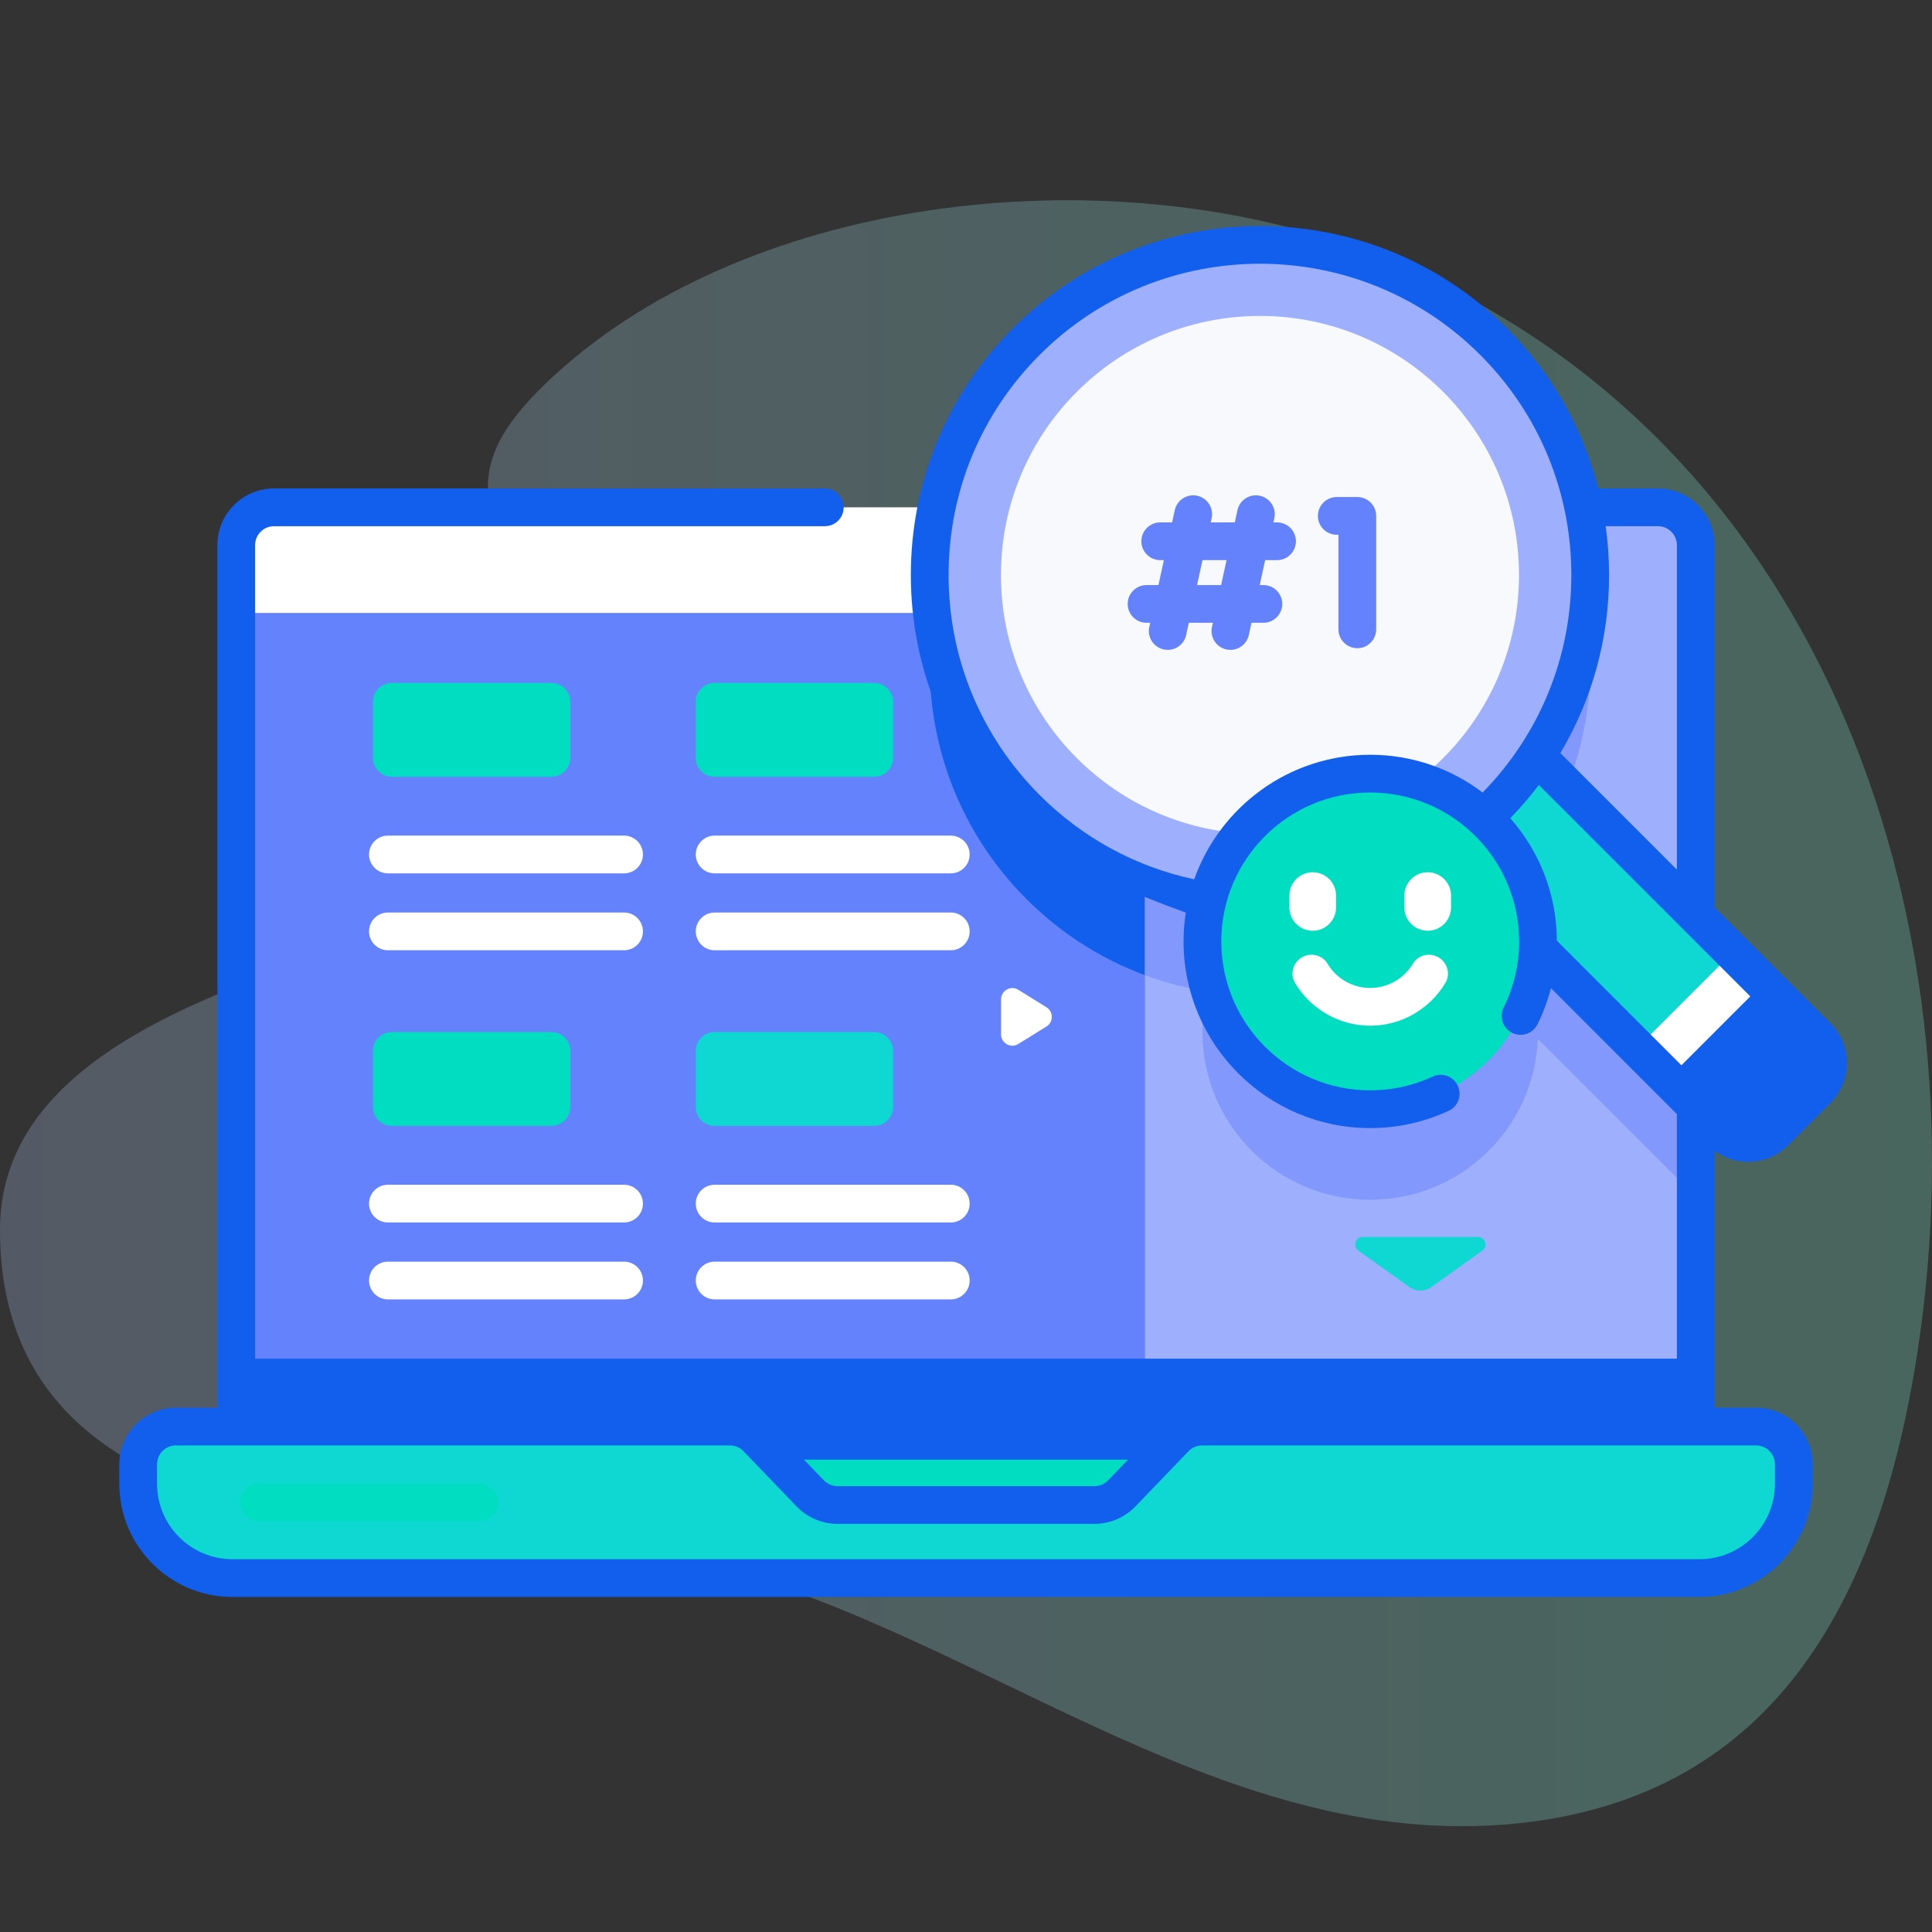
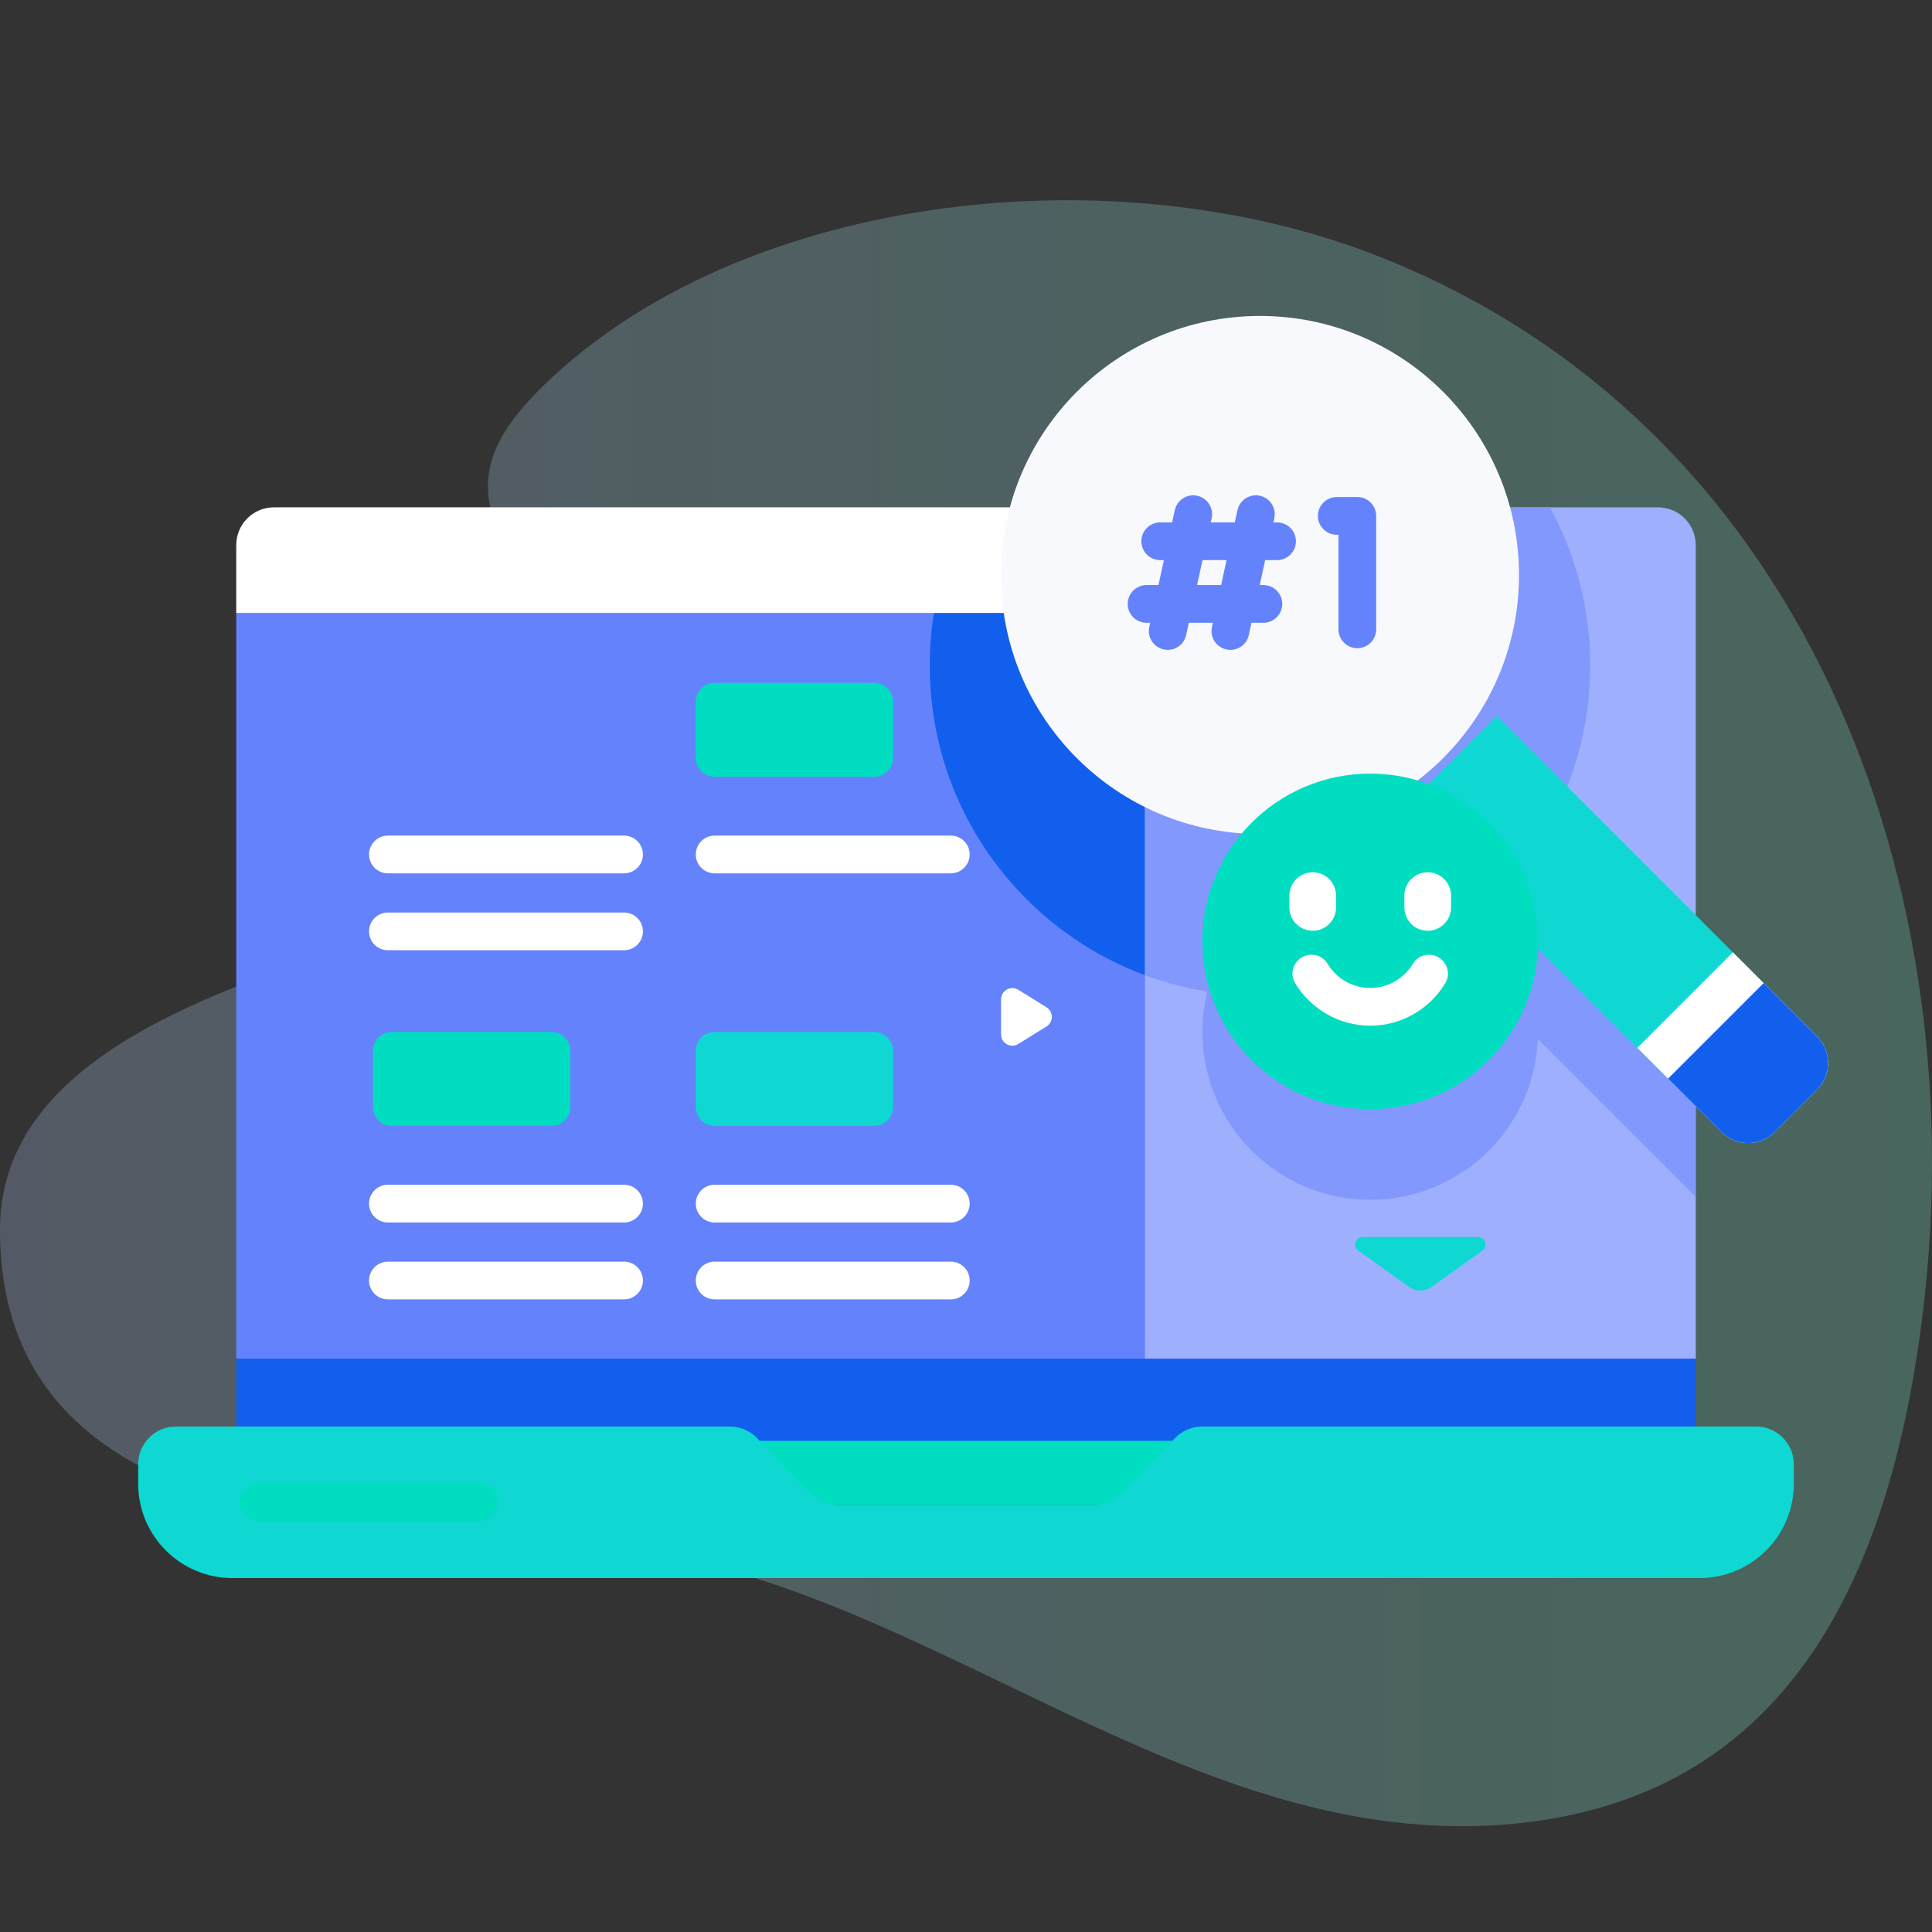
<svg xmlns="http://www.w3.org/2000/svg" width="512" height="512" viewBox="0 0 512 512" fill="none">
  <rect x="0" y="0" width="512" height="512" fill="#333333" stroke="none" />
  <g clip-path="url(#clip0_1262_2134)">
    <path opacity="0.5" d="M364.823 67.731C295.725 40.696 200.039 50.967 147.161 99.241C109.825 133.326 138.722 143.041 164.177 205.411C182.6 250.552 0 244.339 0 325.907C0 420.206 132.251 402.331 181.329 413.125C256.365 429.629 321.825 491.367 401.997 483.228C471.792 476.142 498.4 421.373 508.106 358.586C526.188 241.61 481.777 113.491 364.823 67.731Z" fill="url(#paint0_linear_1262_2134)" fill-opacity="0.5" />
    <path d="M308.429 157.438V365.068H67.609L62.609 360.068V162.438L68.57 157.438H308.429Z" fill="#6582FD" />
    <path d="M449.39 266.525V317.175L381.83 249.615C347.88 271.875 301.86 268.095 272.02 238.255C243.9 210.135 238.92 167.655 257.06 134.445H410.75C426.09 162.525 424.89 197.245 407.15 224.285L449.39 266.525Z" fill="#125FED" />
    <path d="M449.39 144.445V360.065L444.39 365.065H303.43V134.445H439.39C444.91 134.445 449.39 138.925 449.39 144.445V144.445Z" fill="#9EAFFD" />
    <path d="M359.995 331.439L373.502 341.092C375.241 342.335 377.578 342.335 379.317 341.092L392.824 331.439C394.407 330.308 393.607 327.813 391.661 327.813H361.159C359.213 327.812 358.412 330.307 359.995 331.439Z" fill="#0ED8D1" />
    <path d="M449.39 266.525L407.15 224.285C424.89 197.245 426.09 162.525 410.75 134.445H303.43V258.435C308.813 260.429 314.354 261.867 319.964 262.767C319.114 266.2 318.656 269.788 318.656 273.484C318.656 298.043 338.565 317.953 363.125 317.953C387.065 317.953 406.577 299.033 407.547 275.332L449.391 317.176V266.525H449.39Z" fill="#8298FD" />
    <path d="M308.429 134.445V162.435H62.609V144.445C62.609 138.925 67.089 134.445 72.609 134.445H308.429Z" fill="white" />
    <path d="M62.609 360.062H449.389V394.832H62.609V360.062Z" fill="#125FED" />
    <path d="M191.406 381.828H320.591V398.842H191.406V381.828Z" fill="#01DDC1" />
    <path d="M475.379 388.047V393.207C475.379 407.014 464.186 418.207 450.379 418.207H61.619C47.812 418.207 36.619 407.014 36.619 393.207V388.047C36.619 382.527 41.089 378.047 46.619 378.047H193.423C196.142 378.047 198.744 379.154 200.63 381.114L214.729 395.77C216.614 397.73 219.216 398.837 221.936 398.837H290.064C292.783 398.837 295.385 397.73 297.271 395.77L311.37 381.114C313.255 379.154 315.857 378.047 318.577 378.047H465.379C470.902 378.047 475.379 382.524 475.379 388.047Z" fill="#0ED8D1" />
    <path d="M127.093 403.125H68.51C65.749 403.125 63.51 400.886 63.51 398.125C63.51 395.364 65.749 393.125 68.51 393.125H127.093C129.854 393.125 132.093 395.364 132.093 398.125C132.093 400.886 129.854 403.125 127.093 403.125Z" fill="#01DDC1" />
    <path d="M165.384 323.969H102.801C100.04 323.969 97.801 321.73 97.801 318.969C97.801 316.208 100.04 313.969 102.801 313.969H165.384C168.145 313.969 170.384 316.208 170.384 318.969C170.384 321.73 168.146 323.969 165.384 323.969Z" fill="white" />
    <path d="M165.384 344.352H102.801C100.04 344.352 97.801 342.113 97.801 339.352C97.801 336.591 100.04 334.352 102.801 334.352H165.384C168.145 334.352 170.384 336.591 170.384 339.352C170.384 342.113 168.146 344.352 165.384 344.352Z" fill="white" />
    <path d="M251.972 323.969H189.389C186.628 323.969 184.389 321.73 184.389 318.969C184.389 316.208 186.628 313.969 189.389 313.969H251.972C254.733 313.969 256.972 316.208 256.972 318.969C256.972 321.73 254.733 323.969 251.972 323.969V323.969Z" fill="white" />
    <path d="M251.972 344.352H189.389C186.628 344.352 184.389 342.113 184.389 339.352C184.389 336.591 186.628 334.352 189.389 334.352H251.972C254.733 334.352 256.972 336.591 256.972 339.352C256.972 342.113 254.733 344.352 251.972 344.352V344.352Z" fill="white" />
    <path d="M146.138 298.366H103.854C101.093 298.366 98.853 296.127 98.853 293.366V278.492C98.853 275.731 101.093 273.492 103.854 273.492H146.138C148.899 273.492 151.138 275.731 151.138 278.492V293.366C151.138 296.128 148.9 298.366 146.138 298.366Z" fill="#01DDC1" />
    <path d="M231.673 298.366H189.389C186.628 298.366 184.389 296.127 184.389 293.366V278.492C184.389 275.731 186.628 273.492 189.389 273.492H231.673C234.434 273.492 236.673 275.731 236.673 278.492V293.366C236.673 296.128 234.434 298.366 231.673 298.366Z" fill="#0ED8D1" />
    <path d="M165.384 231.445H102.801C100.04 231.445 97.801 229.206 97.801 226.445C97.801 223.684 100.04 221.445 102.801 221.445H165.384C168.145 221.445 170.384 223.684 170.384 226.445C170.384 229.206 168.146 231.445 165.384 231.445Z" fill="white" />
    <path d="M165.384 251.828H102.801C100.04 251.828 97.801 249.589 97.801 246.828C97.801 244.067 100.04 241.828 102.801 241.828H165.384C168.145 241.828 170.384 244.067 170.384 246.828C170.384 249.589 168.146 251.828 165.384 251.828Z" fill="white" />
    <path d="M251.972 231.445H189.389C186.628 231.445 184.389 229.206 184.389 226.445C184.389 223.684 186.628 221.445 189.389 221.445H251.972C254.733 221.445 256.972 223.684 256.972 226.445C256.972 229.206 254.733 231.445 251.972 231.445V231.445Z" fill="white" />
-     <path d="M251.972 251.828H189.389C186.628 251.828 184.389 249.589 184.389 246.828C184.389 244.067 186.628 241.828 189.389 241.828H251.972C254.733 241.828 256.972 244.067 256.972 246.828C256.972 249.589 254.733 251.828 251.972 251.828V251.828Z" fill="white" />
-     <path d="M146.138 205.851H103.854C101.093 205.851 98.853 203.612 98.853 200.851V185.977C98.853 183.216 101.093 180.977 103.854 180.977H146.138C148.899 180.977 151.138 183.216 151.138 185.977V200.851C151.138 203.612 148.9 205.851 146.138 205.851Z" fill="#01DDC1" />
    <path d="M231.671 205.851H189.387C186.626 205.851 184.387 203.612 184.387 200.851V185.977C184.387 183.216 186.626 180.977 189.387 180.977H231.671C234.432 180.977 236.671 183.216 236.671 185.977V200.851C236.671 203.612 234.432 205.851 231.671 205.851Z" fill="#01DDC1" />
    <path d="M265.287 264.856V274.114C265.287 276.466 267.871 277.903 269.869 276.663L277.325 272.034C279.215 270.861 279.215 268.11 277.325 266.937L269.869 262.308C267.871 261.066 265.287 262.504 265.287 264.856V264.856Z" fill="white" />
    <path d="M481.517 288.803L470.336 299.984C466.431 303.889 460.099 303.889 456.194 299.984L371.346 215.135L396.669 189.812L481.517 274.661C485.422 278.567 485.422 284.898 481.517 288.803V288.803Z" fill="#0ED8D1" />
    <path d="M415.34 208.482C411.08 219.332 404.56 229.492 395.79 238.262C395.57 238.482 395.35 238.692 395.13 238.912L371.35 215.132L396.67 189.812L415.34 208.482Z" fill="#0ED8D1" />
    <path d="M433.902 277.69L456.193 299.981C460.098 303.886 466.43 303.886 470.335 299.981L481.516 288.8C485.421 284.895 485.421 278.563 481.516 274.658L459.225 252.367L433.902 277.69Z" fill="white" />
    <path d="M481.517 288.802L470.336 299.983C466.431 303.888 460.099 303.888 456.194 299.983L442.057 285.846L467.38 260.523L481.517 274.66C485.422 278.566 485.422 284.897 481.517 288.802Z" fill="#125FED" />
-     <path d="M333.907 239.892C382.243 239.892 421.427 200.708 421.427 152.372C421.427 104.036 382.243 64.852 333.907 64.852C285.571 64.852 246.387 104.036 246.387 152.372C246.387 200.708 285.571 239.892 333.907 239.892Z" fill="#9EAFFD" />
    <path d="M333.908 221.015C371.819 221.015 402.552 190.282 402.552 152.371C402.552 114.46 371.819 83.727 333.908 83.727C295.997 83.727 265.264 114.46 265.264 152.371C265.264 190.282 295.997 221.015 333.908 221.015Z" fill="#F8F9FC" />
    <path d="M363.123 293.954C387.683 293.954 407.592 274.044 407.592 249.485C407.592 224.925 387.683 205.016 363.123 205.016C338.564 205.016 318.654 224.925 318.654 249.485C318.654 274.044 338.564 293.954 363.123 293.954Z" fill="#01DDC1" />
-     <path d="M463.264 307.902C467.107 307.902 470.95 306.439 473.874 303.513L485.054 292.333C487.885 289.503 489.445 285.736 489.445 281.728C489.445 277.72 487.885 273.953 485.054 271.123L454.389 240.457V144.448C454.389 136.177 447.66 129.448 439.389 129.448H423.571C419.525 113.505 411.259 98.884 399.324 86.953C363.253 50.879 304.556 50.881 268.483 86.952C251.007 104.423 241.383 127.655 241.383 152.37C241.383 177.084 251.007 200.319 268.483 217.795C279.043 228.354 303.195 237.89 314.247 241.843C313.859 244.335 313.654 246.888 313.654 249.487C313.654 276.764 335.845 298.956 363.123 298.956C370.361 298.956 377.351 297.417 383.899 294.381C386.404 293.22 387.493 290.247 386.332 287.741C385.171 285.236 382.197 284.148 379.692 285.308C374.472 287.728 368.897 288.955 363.123 288.955C341.36 288.955 323.654 271.249 323.654 249.486C323.654 227.723 341.36 210.017 363.123 210.017C384.886 210.017 402.592 227.723 402.592 249.486C402.592 255.633 401.21 261.531 398.487 267.014C397.258 269.487 398.267 272.488 400.74 273.716C403.215 274.945 406.215 273.936 407.442 271.463C408.982 268.363 410.161 265.153 411.013 261.863L444.39 295.246V373.049H318.575C314.921 373.049 311.37 374.419 308.643 376.825H203.354C200.628 374.419 197.077 373.049 193.423 373.049H67.609V144.45C67.609 141.693 69.852 139.45 72.609 139.45H218.589C221.35 139.45 223.589 137.212 223.589 134.45C223.589 131.688 221.35 129.45 218.589 129.45H72.609C64.338 129.45 57.609 136.179 57.609 144.45V373.051H46.619C38.348 373.051 31.619 379.78 31.619 388.051V393.211C31.619 409.753 45.077 423.211 61.619 423.211H450.379C466.921 423.211 480.379 409.753 480.379 393.211V388.051C480.379 379.78 473.65 373.051 465.379 373.051H454.389V304.981C457.02 306.917 460.138 307.902 463.264 307.902V307.902ZM298.938 386.827L293.666 392.307C292.728 393.282 291.416 393.84 290.063 393.84H221.935C220.582 393.84 219.269 393.281 218.332 392.306L213.06 386.827H298.938ZM470.379 388.051V393.211C470.379 404.239 461.407 413.211 450.379 413.211H61.619C50.591 413.211 41.619 404.239 41.619 393.211V388.051C41.619 385.294 43.862 383.051 46.619 383.051H193.423C194.776 383.051 196.089 383.611 197.027 384.585L211.126 399.239C213.938 402.164 217.879 403.841 221.936 403.841H290.064C294.122 403.841 298.062 402.164 300.874 399.24L314.973 384.585C315.911 383.61 317.224 383.051 318.577 383.051H465.379C468.136 383.051 470.379 385.294 470.379 388.051ZM439.389 139.448C442.146 139.448 444.389 141.691 444.389 144.448V230.457L413.51 199.578C421.927 185.441 426.424 169.252 426.424 152.37C426.424 148.007 426.108 143.695 425.518 139.448H439.389ZM316.48 233.029C300.972 229.71 286.893 222.062 275.554 210.724C259.968 195.137 251.384 174.413 251.384 152.37C251.384 130.327 259.968 109.606 275.554 94.023C307.729 61.852 360.079 61.849 392.254 94.024C407.84 109.606 416.424 130.327 416.424 152.37C416.424 174.092 408.073 194.523 392.917 210.027C384.624 203.75 374.302 200.018 363.123 200.018C341.615 200.019 323.278 213.82 316.48 233.029V233.029ZM400.238 216.834C402.962 214.033 405.494 211.093 407.815 208.024L477.983 278.193C479.931 280.142 479.931 283.314 477.983 285.263L466.803 296.443C464.85 298.394 461.675 298.394 459.724 296.443L412.586 249.296C412.539 236.866 407.879 225.509 400.238 216.834Z" fill="#125FED" />
    <path d="M347.887 246.662C344.472 246.662 341.703 243.893 341.703 240.478V237.34C341.703 233.925 344.472 231.156 347.887 231.156C351.302 231.156 354.071 233.925 354.071 237.34V240.478C354.071 243.893 351.302 246.662 347.887 246.662Z" fill="white" />
    <path d="M378.36 246.662C374.945 246.662 372.176 243.893 372.176 240.478V237.34C372.176 233.925 374.945 231.156 378.36 231.156C381.775 231.156 384.544 233.925 384.544 237.34V240.478C384.543 243.893 381.775 246.662 378.36 246.662Z" fill="white" />
    <path d="M363.123 271.821C371.423 271.821 378.941 267.372 383.051 260.482C384.723 257.68 383.154 254.048 380.005 253.194C377.886 252.619 375.592 253.464 374.47 255.351C372.134 259.282 367.851 261.822 363.123 261.822C358.395 261.822 354.113 259.282 351.776 255.351C350.654 253.464 348.36 252.619 346.241 253.194C343.092 254.048 341.523 257.68 343.194 260.482C347.305 267.372 354.823 271.821 363.123 271.821V271.821Z" fill="white" />
    <path d="M359.702 131.719H354.258C351.497 131.719 349.258 133.958 349.258 136.719C349.258 139.48 351.497 141.719 354.258 141.719H354.702V166.781C354.702 169.542 356.941 171.781 359.702 171.781C362.463 171.781 364.702 169.542 364.702 166.781V136.719C364.702 133.958 362.464 131.719 359.702 131.719Z" fill="#6582FD" />
    <path d="M338.434 138.442H337.467L337.709 137.332C338.297 134.634 336.588 131.97 333.89 131.381C331.194 130.794 328.528 132.503 327.939 135.2L327.231 138.442H320.86L321.102 137.332C321.69 134.634 319.981 131.97 317.283 131.381C314.587 130.794 311.921 132.503 311.332 135.2L310.624 138.442H307.474C304.713 138.442 302.474 140.681 302.474 143.442C302.474 146.203 304.713 148.442 307.474 148.442H308.442L307 155.048H303.85C301.089 155.048 298.85 157.287 298.85 160.048C298.85 162.809 301.089 165.048 303.85 165.048H304.817L304.575 166.158C303.987 168.856 305.696 171.52 308.394 172.109C308.753 172.187 309.112 172.225 309.465 172.225C311.765 172.225 313.835 170.629 314.345 168.29L315.053 165.048H321.424L321.182 166.158C320.594 168.856 322.303 171.52 325.001 172.109C325.36 172.187 325.719 172.225 326.072 172.225C328.372 172.225 330.442 170.629 330.952 168.29L331.66 165.048H334.81C337.571 165.048 339.81 162.809 339.81 160.048C339.81 157.287 337.571 155.048 334.81 155.048H333.842L335.284 148.442H338.434C341.195 148.442 343.434 146.203 343.434 143.442C343.434 140.681 341.196 138.442 338.434 138.442ZM323.607 155.049H317.236L318.678 148.443H325.049L323.607 155.049Z" fill="#6582FD" />
  </g>
  <defs>
    <linearGradient id="paint0_linear_1262_2134" x1="-0" y1="268.517" x2="512" y2="268.517" gradientUnits="userSpaceOnUse">
      <stop stop-color="#BAD1FB" />
      <stop offset="1" stop-color="#89FFDE" />
    </linearGradient>
    <clipPath id="clip0_1262_2134">
      <rect width="512" height="512" fill="white" />
    </clipPath>
  </defs>
</svg>